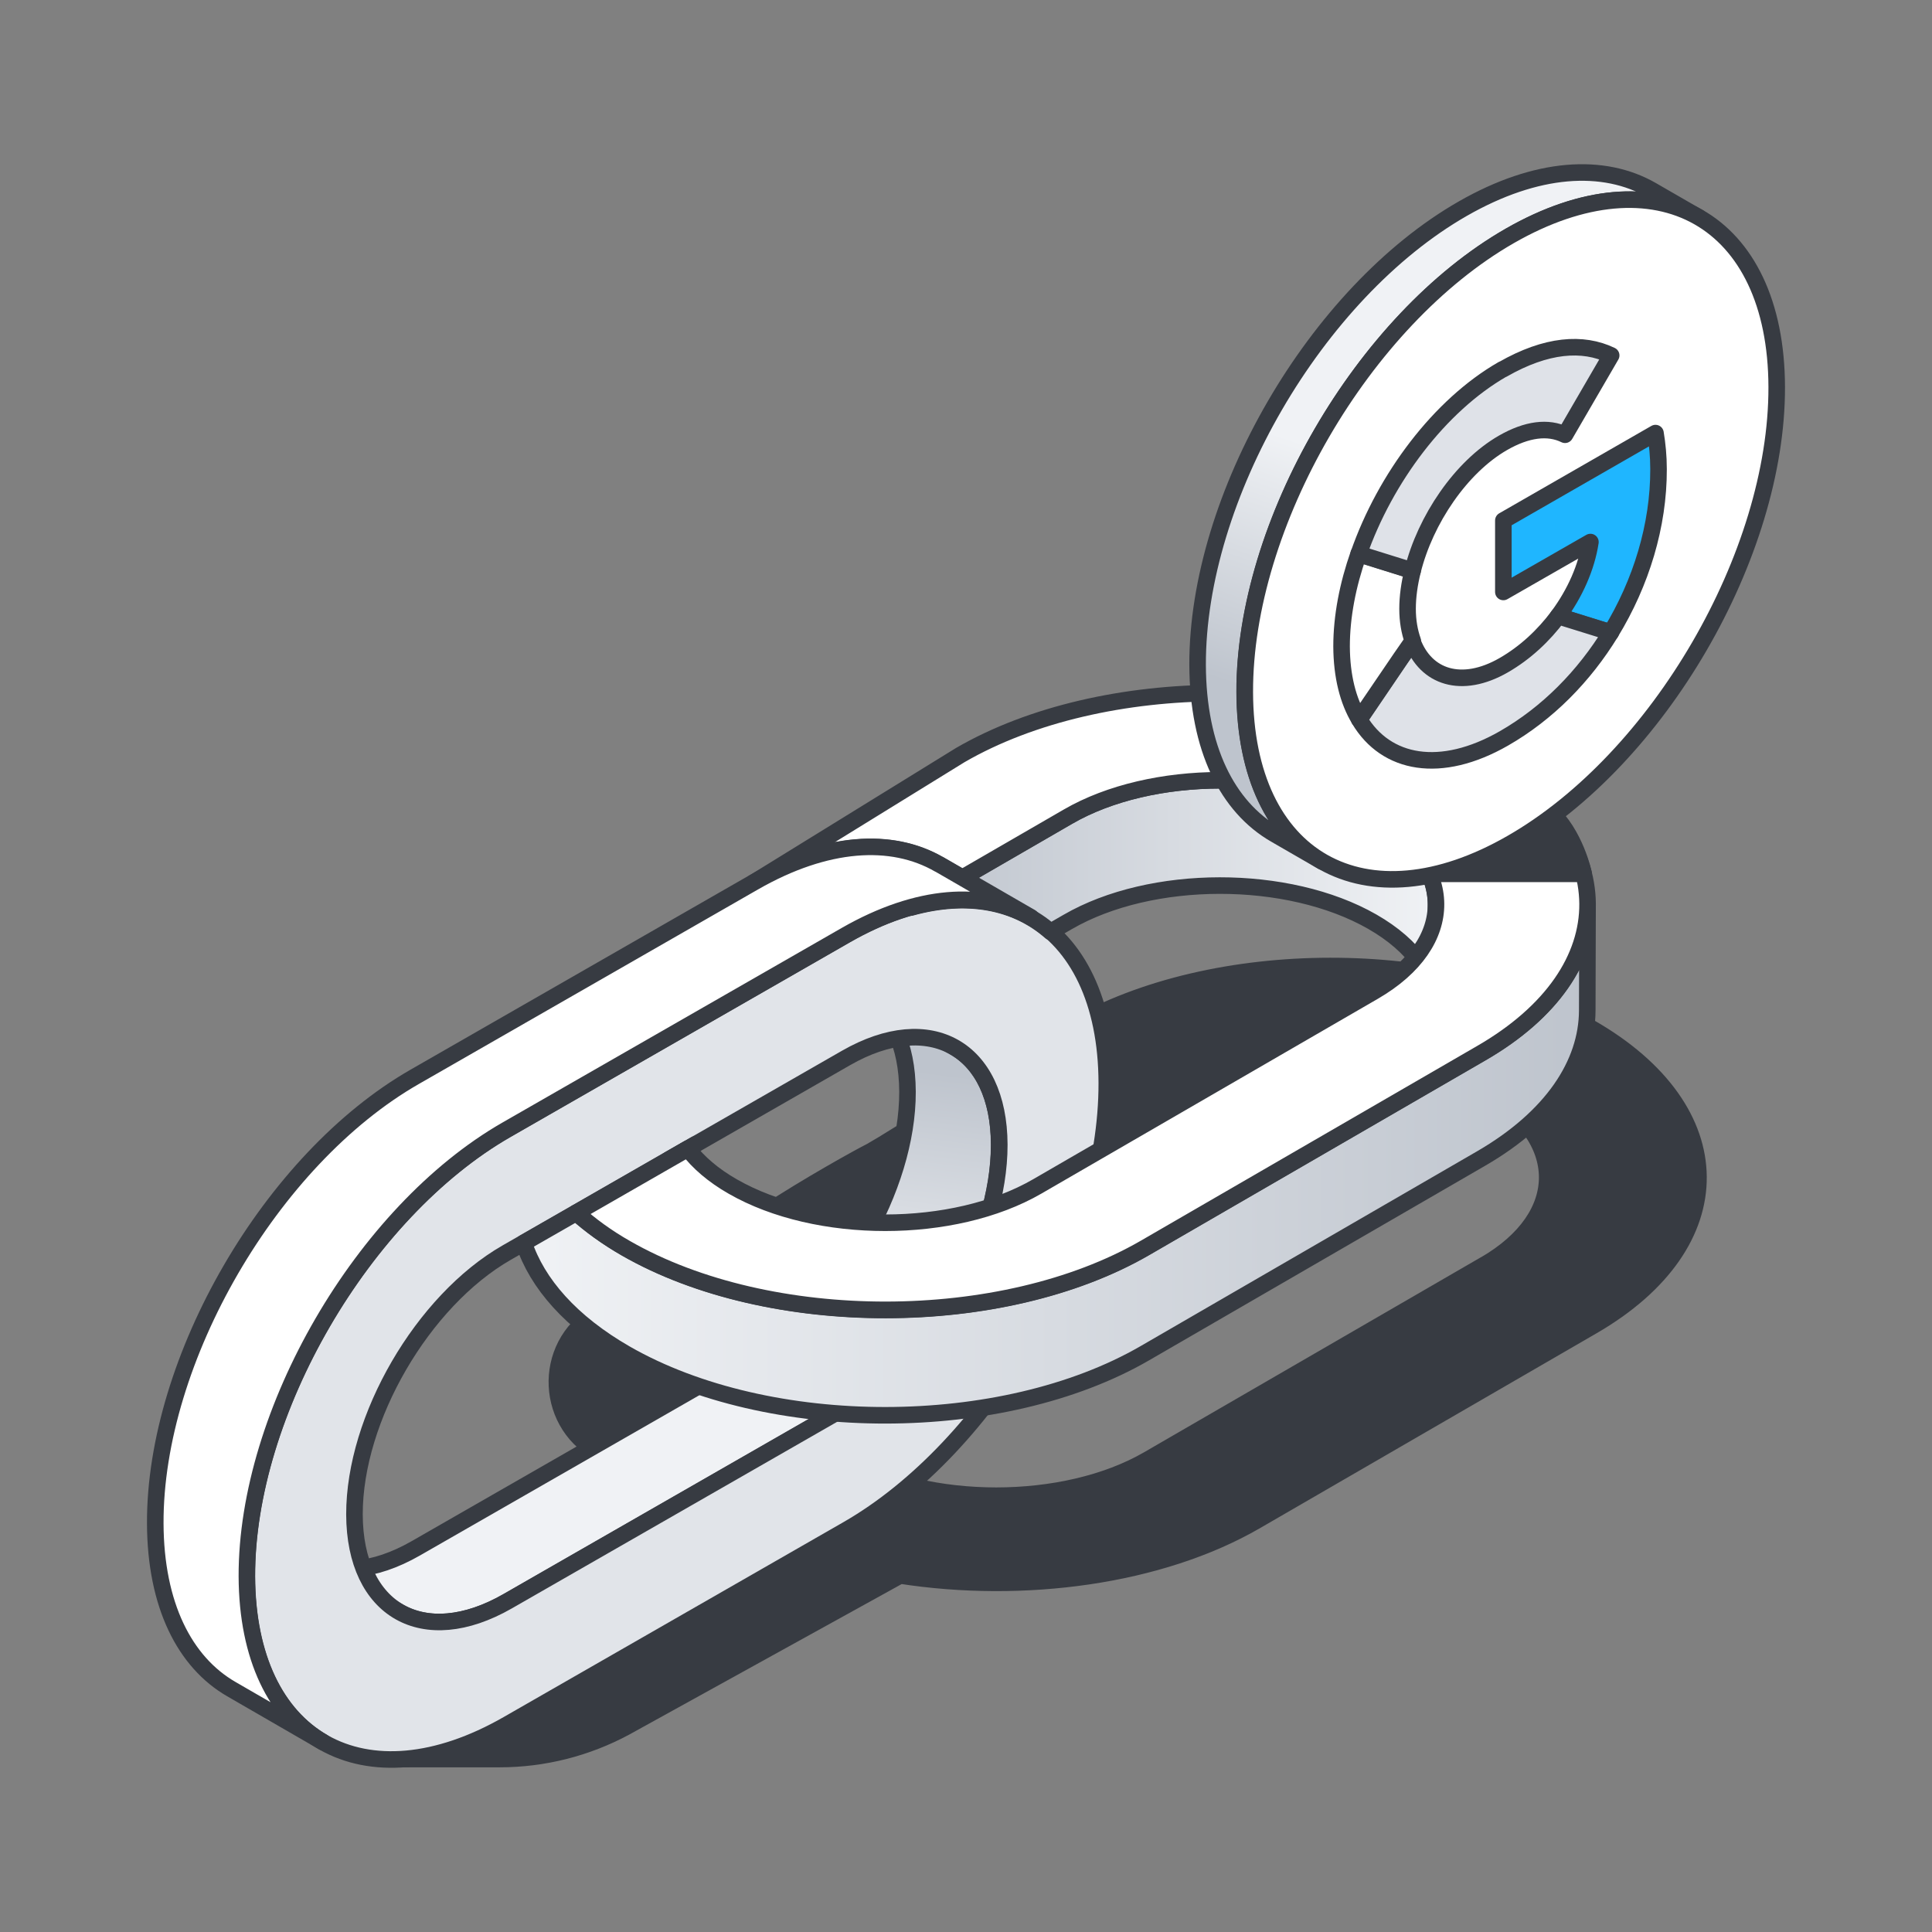
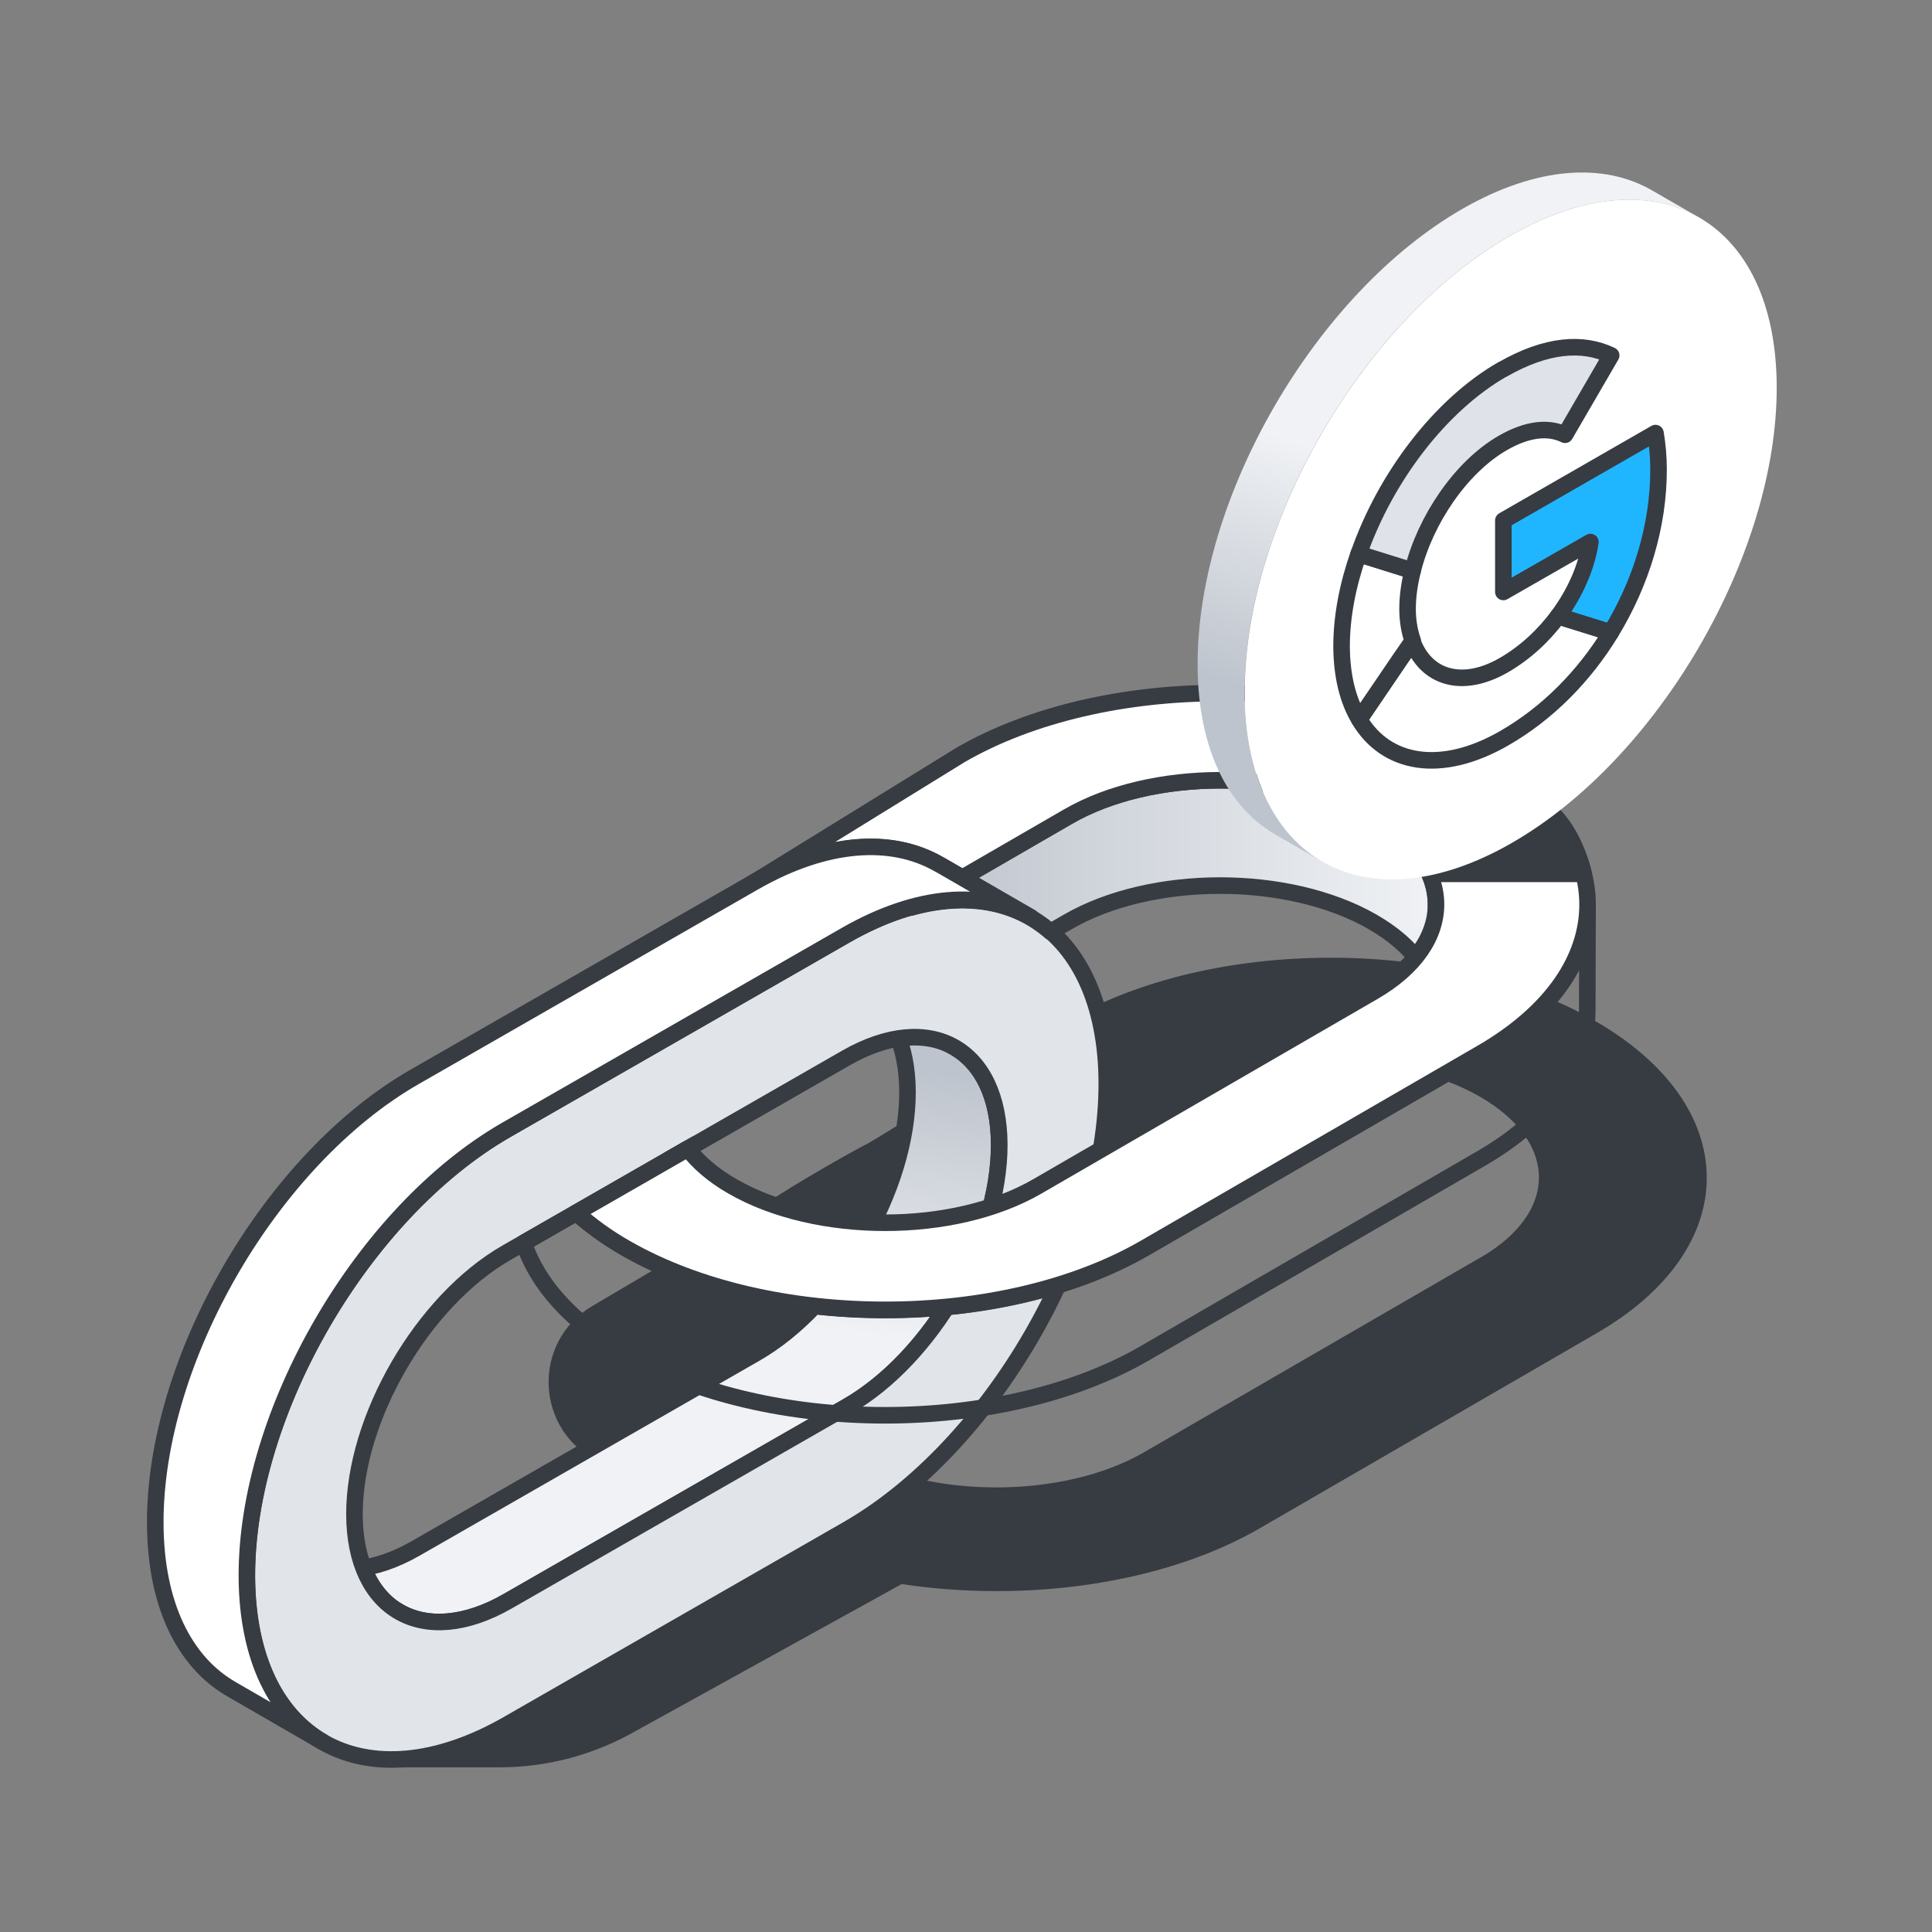
<svg xmlns="http://www.w3.org/2000/svg" width="96" height="96" viewBox="0 0 96 96" fill="none">
  <rect x="0" y="0" width="96" height="96" fill="#808080" stroke="none" />
  <path d="M79.014 51.059C71.873 46.973 60.307 46.981 53.226 51.082L43.854 56.865L43.277 57.204C42.708 57.49 40.143 58.908 38.048 60.288L29.632 65.256C26.869 66.884 27.067 70.918 29.966 72.275L35.4 74.816C35.779 75.087 36.181 75.344 36.621 75.6C36.986 75.811 37.365 75.999 37.752 76.188L19.979 87.406H24.82C27.006 87.406 29.146 86.864 31.066 85.831L44.727 78.284C50.836 79.234 57.636 78.337 62.402 75.577L79.12 65.897C86.201 61.803 86.148 55.146 79.007 51.059H79.014ZM73.778 62.836L57.059 72.516C52.908 74.921 46.115 74.921 41.934 72.524C41.22 72.117 40.644 71.664 40.173 71.189L42.624 61.667L49.819 60.016L58.592 54.143C62.743 51.738 69.535 51.73 73.725 54.128C77.906 56.525 77.936 60.431 73.785 62.836H73.778Z" fill="#373B42" stroke="#373B42" stroke-width="0.823" stroke-linecap="round" stroke-linejoin="round" />
  <path d="M47.43 52.047L42.877 49.416C44.243 50.2 45.085 51.874 45.093 54.248C45.108 59.028 41.716 64.864 37.526 67.261L20.663 76.934C18.561 78.141 16.649 78.254 15.268 77.454L19.821 80.086C21.202 80.885 23.115 80.772 25.217 79.566L42.08 69.892C46.269 67.495 49.654 61.66 49.646 56.88C49.646 54.505 48.796 52.831 47.43 52.047Z" fill="url(#paint0_linear_3132_25716)" />
  <path d="M47.43 52.047L42.877 49.416C44.243 50.2 45.085 51.874 45.093 54.248C45.108 59.028 41.716 64.864 37.526 67.261L20.663 76.934C18.561 78.141 16.649 78.254 15.268 77.454L19.821 80.086C21.202 80.885 23.115 80.772 25.217 79.566L42.08 69.892C46.269 67.495 49.654 61.66 49.646 56.88C49.646 54.505 48.796 52.831 47.43 52.047Z" stroke="#373B42" stroke-width="0.823" stroke-linejoin="round" />
  <path d="M42.019 46.468C49.152 42.374 54.973 45.669 54.996 53.811C55.019 61.954 49.236 71.906 42.102 75.999L25.239 85.672C18.113 89.759 12.285 86.472 12.262 78.329C12.239 70.187 18.029 60.235 25.156 56.141L42.019 46.468ZM42.087 69.9C46.276 67.503 49.661 61.667 49.653 56.887C49.646 52.107 46.223 50.177 42.041 52.575L25.178 62.248C20.997 64.645 17.605 70.481 17.612 75.261C17.62 80.04 21.042 81.971 25.224 79.573L42.087 69.9Z" fill="#E1E4E9" />
  <path d="M42.019 46.468C49.152 42.374 54.973 45.669 54.996 53.811C55.019 61.954 49.236 71.906 42.102 75.999L25.239 85.672C18.113 89.759 12.285 86.472 12.262 78.329C12.239 70.187 18.029 60.235 25.156 56.141L42.019 46.468Z" stroke="#373B42" stroke-width="0.823" stroke-linejoin="round" />
  <path d="M42.088 69.893C46.277 67.495 49.662 61.66 49.654 56.88C49.639 52.1 46.224 50.17 42.043 52.567L25.18 62.24C20.998 64.638 17.606 70.473 17.613 75.253C17.628 80.033 21.044 81.963 25.225 79.566L42.088 69.893Z" stroke="#373B42" stroke-width="0.823" stroke-linecap="round" stroke-linejoin="round" />
  <path d="M34.547 56.865L33.234 57.619V59.805C33.234 58.787 33.675 57.777 34.547 56.865Z" fill="white" />
  <path d="M34.547 56.865L33.234 57.619V59.805C33.234 58.787 33.675 57.777 34.547 56.865Z" stroke="#373B42" stroke-width="0.823" stroke-linejoin="round" />
-   <path d="M73.611 52.334L56.892 62.014C49.812 66.108 38.246 66.123 31.112 62.037C30.156 61.486 29.336 60.891 28.63 60.265L26.027 61.758C26.688 63.778 28.38 65.709 31.097 67.269C38.231 71.355 49.796 71.34 56.877 67.246L73.596 57.566C77.11 55.53 78.863 52.869 78.87 50.208L78.885 44.975C78.878 47.637 77.125 50.306 73.611 52.334Z" fill="url(#paint1_linear_3132_25716)" />
  <path d="M73.611 52.334L56.892 62.014C49.812 66.108 38.246 66.123 31.112 62.037C30.156 61.486 29.336 60.891 28.63 60.265L26.027 61.758C26.688 63.778 28.38 65.709 31.097 67.269C38.231 71.355 49.796 71.34 56.877 67.246L73.596 57.566C77.11 55.53 78.863 52.869 78.87 50.208L78.885 44.975C78.878 47.637 77.125 50.306 73.611 52.334Z" stroke="#373B42" stroke-width="0.823" stroke-linejoin="round" />
  <path d="M68.2 40.565C64.011 38.167 57.218 38.175 53.067 40.58L45.266 45.096C48.051 44.327 50.472 44.787 52.202 46.302L53.052 45.812C57.203 43.407 63.995 43.4 68.185 45.797C70.294 47.004 71.349 48.594 71.342 50.185L71.357 44.953C71.357 43.362 70.31 41.771 68.2 40.565Z" fill="url(#paint2_linear_3132_25716)" />
  <path d="M68.2 40.565C64.011 38.167 57.218 38.175 53.067 40.58L45.266 45.096C48.051 44.327 50.472 44.787 52.202 46.302L53.052 45.812C57.203 43.407 63.995 43.4 68.185 45.797C70.294 47.004 71.349 48.594 71.342 50.185L71.357 44.953C71.357 43.362 70.31 41.771 68.2 40.565Z" stroke="#373B42" stroke-width="0.823" stroke-linejoin="round" />
  <path d="M73.504 37.496C66.362 33.41 54.796 33.418 47.716 37.519L37.463 43.844C41.053 41.786 44.308 41.598 46.661 42.955L47.814 43.618L53.066 40.58C57.217 38.175 64.01 38.167 68.199 40.565C72.38 42.962 72.411 46.868 68.259 49.273L51.541 58.953C47.389 61.358 40.597 61.358 36.416 58.961C35.437 58.403 34.7 57.762 34.177 57.076L28.637 60.258C29.335 60.883 30.154 61.486 31.111 62.029C38.245 66.116 49.81 66.1 56.891 62.007L73.61 52.326C80.69 48.232 80.637 41.575 73.496 37.489L73.504 37.496Z" fill="white" />
  <path d="M73.504 37.496C66.362 33.41 54.796 33.418 47.716 37.519L37.463 43.844C41.053 41.786 44.308 41.598 46.661 42.955L47.814 43.618L53.066 40.58C57.217 38.175 64.01 38.167 68.199 40.565C72.38 42.962 72.411 46.868 68.259 49.273L51.541 58.953C47.389 61.358 40.597 61.358 36.416 58.961C35.437 58.403 34.7 57.762 34.177 57.076L28.637 60.258C29.335 60.883 30.154 61.486 31.111 62.029C38.245 66.116 49.81 66.1 56.891 62.007L73.61 52.326C80.69 48.232 80.637 41.575 73.496 37.489L73.504 37.496Z" stroke="#373B42" stroke-width="0.823" stroke-linejoin="round" />
  <path d="M71.424 43.422H78.694C78.694 43.422 78.292 41.439 76.979 40.271L71.424 43.422Z" fill="#373B42" stroke="#373B42" stroke-width="0.823" stroke-linecap="round" stroke-linejoin="round" />
  <path d="M46.662 42.947C44.31 41.59 41.054 41.779 37.464 43.837L20.601 53.51C13.475 57.596 7.685 67.548 7.715 75.698C7.73 79.747 9.172 82.589 11.494 83.931L16.048 86.562C13.726 85.22 12.284 82.37 12.268 78.329C12.246 70.187 18.036 60.235 25.162 56.141L42.025 46.468C45.615 44.41 48.871 44.221 51.223 45.578L46.67 42.947H46.662Z" fill="white" />
  <path d="M46.662 42.947C44.31 41.59 41.054 41.779 37.464 43.837L20.601 53.51C13.475 57.596 7.685 67.548 7.715 75.698C7.73 79.747 9.172 82.589 11.494 83.931L16.048 86.562C13.726 85.22 12.284 82.37 12.268 78.329C12.246 70.187 18.036 60.235 25.162 56.141L42.025 46.468C45.615 44.41 48.871 44.221 51.223 45.578L46.67 42.947H46.662Z" stroke="#373B42" stroke-width="0.823" stroke-linejoin="round" />
  <path d="M72.683 10.37C76.356 8.266 79.68 8.07 82.085 9.458L84.423 10.807C82.017 9.42 78.693 9.616 75.02 11.719C67.719 15.904 61.823 26.059 61.845 34.39C61.861 38.529 63.325 41.439 65.701 42.811L63.363 41.462C60.988 40.09 59.523 37.18 59.508 33.041C59.485 24.709 65.382 14.554 72.683 10.37Z" fill="url(#paint3_linear_3132_25716)" />
-   <path d="M72.683 10.37C76.356 8.266 79.68 8.07 82.085 9.458L84.423 10.807C82.017 9.42 78.693 9.616 75.02 11.719C67.719 15.904 61.823 26.059 61.845 34.39C61.861 38.529 63.325 41.439 65.701 42.811L63.363 41.462C60.988 40.09 59.523 37.18 59.508 33.041C59.485 24.709 65.382 14.554 72.683 10.37Z" stroke="#373B42" stroke-width="0.823" stroke-linejoin="round" />
  <path d="M75.026 11.719C67.726 15.903 61.829 26.059 61.852 34.39C61.874 42.721 67.817 46.083 75.11 41.892C82.41 37.707 88.307 27.559 88.284 19.228C88.262 10.897 82.327 7.535 75.026 11.719Z" fill="white" />
-   <path d="M75.026 11.719C67.726 15.903 61.829 26.059 61.852 34.39C61.874 42.721 67.817 46.083 75.11 41.892C82.41 37.707 88.307 27.559 88.284 19.228C88.262 10.897 82.327 7.535 75.026 11.719Z" stroke="#373B42" stroke-width="0.823" stroke-linejoin="round" />
  <path d="M82.26 21.52C82.351 22.071 82.412 22.659 82.412 23.315C82.419 26.104 81.554 28.954 80.036 31.435L77.418 30.62C78.268 29.474 78.837 28.178 79.027 26.934L74.701 29.414V25.863L82.26 21.52Z" fill="#1FB6FF" />
  <path d="M82.26 21.52C82.351 22.071 82.412 22.659 82.412 23.315C82.419 26.104 81.554 28.954 80.036 31.435L77.418 30.62C78.268 29.474 78.837 28.178 79.027 26.934L74.701 29.414V25.863L82.26 21.52Z" stroke="#373B42" stroke-width="0.823" stroke-linejoin="round" />
-   <path d="M70.184 31.872C70.844 33.659 72.628 34.254 74.715 33.056C75.792 32.437 76.703 31.578 77.424 30.613L80.042 31.427C78.714 33.598 76.9 35.446 74.73 36.69C71.588 38.491 68.871 37.986 67.543 35.755L69.615 32.701L70.192 31.872H70.184Z" fill="#DFE2E8" />
  <path d="M70.184 31.872C70.844 33.659 72.628 34.254 74.715 33.056C75.792 32.437 76.703 31.578 77.424 30.613L80.042 31.427C78.714 33.598 76.9 35.446 74.73 36.69C71.588 38.491 68.871 37.986 67.543 35.755L69.615 32.701L70.192 31.872H70.184Z" stroke="#373B42" stroke-width="0.823" stroke-linejoin="round" />
  <path d="M67.512 27.529L70.191 28.366C70.032 29.007 69.941 29.648 69.941 30.251C69.941 30.854 70.039 31.389 70.199 31.842L70.184 31.864L69.607 32.694L67.535 35.739C66.981 34.82 66.67 33.606 66.662 32.121C66.655 30.635 66.966 29.067 67.512 27.514V27.529Z" fill="white" />
  <path d="M67.512 27.529L70.191 28.366C70.032 29.007 69.941 29.648 69.941 30.251C69.941 30.862 70.039 31.389 70.199 31.842L70.183 31.864L69.607 32.694L67.535 35.739C66.981 34.82 66.67 33.606 66.662 32.121C66.662 30.635 66.966 29.067 67.512 27.514V27.529Z" stroke="#373B42" stroke-width="0.823" stroke-linejoin="round" />
  <path d="M74.67 18.354C76.841 17.11 78.647 16.982 80.058 17.66L77.766 21.603C76.924 21.189 75.869 21.324 74.685 22.003C72.598 23.201 70.823 25.825 70.193 28.358L67.514 27.522C68.827 23.759 71.528 20.156 74.67 18.346V18.354Z" fill="#DFE2E8" />
  <path d="M74.67 18.354C76.841 17.11 78.647 16.982 80.058 17.66L77.766 21.603C76.924 21.189 75.869 21.324 74.685 22.003C72.598 23.201 70.823 25.825 70.193 28.358L67.514 27.522C68.827 23.759 71.528 20.148 74.67 18.346V18.354Z" stroke="#373B42" stroke-width="0.823" stroke-linejoin="round" />
  <defs>
    <linearGradient id="paint0_linear_3132_25716" x1="34.468" y1="51.753" x2="32.805" y2="65.025" gradientUnits="userSpaceOnUse">
      <stop stop-color="#BEC4CD" />
      <stop offset="1" stop-color="#F0F2F5" />
    </linearGradient>
    <linearGradient id="paint1_linear_3132_25716" x1="26.02" y1="57.649" x2="78.885" y2="57.649" gradientUnits="userSpaceOnUse">
      <stop stop-color="#F0F2F5" />
      <stop offset="1" stop-color="#BEC4CD" />
    </linearGradient>
    <linearGradient id="paint2_linear_3132_25716" x1="45.266" y1="44.478" x2="71.357" y2="44.478" gradientUnits="userSpaceOnUse">
      <stop stop-color="#BEC4CD" />
      <stop offset="1" stop-color="#F0F2F5" />
    </linearGradient>
    <linearGradient id="paint3_linear_3132_25716" x1="66.649" y1="35.83" x2="70.632" y2="23.962" gradientUnits="userSpaceOnUse">
      <stop stop-color="#BEC4CD" />
      <stop offset="1" stop-color="#F0F2F5" />
    </linearGradient>
  </defs>
</svg>